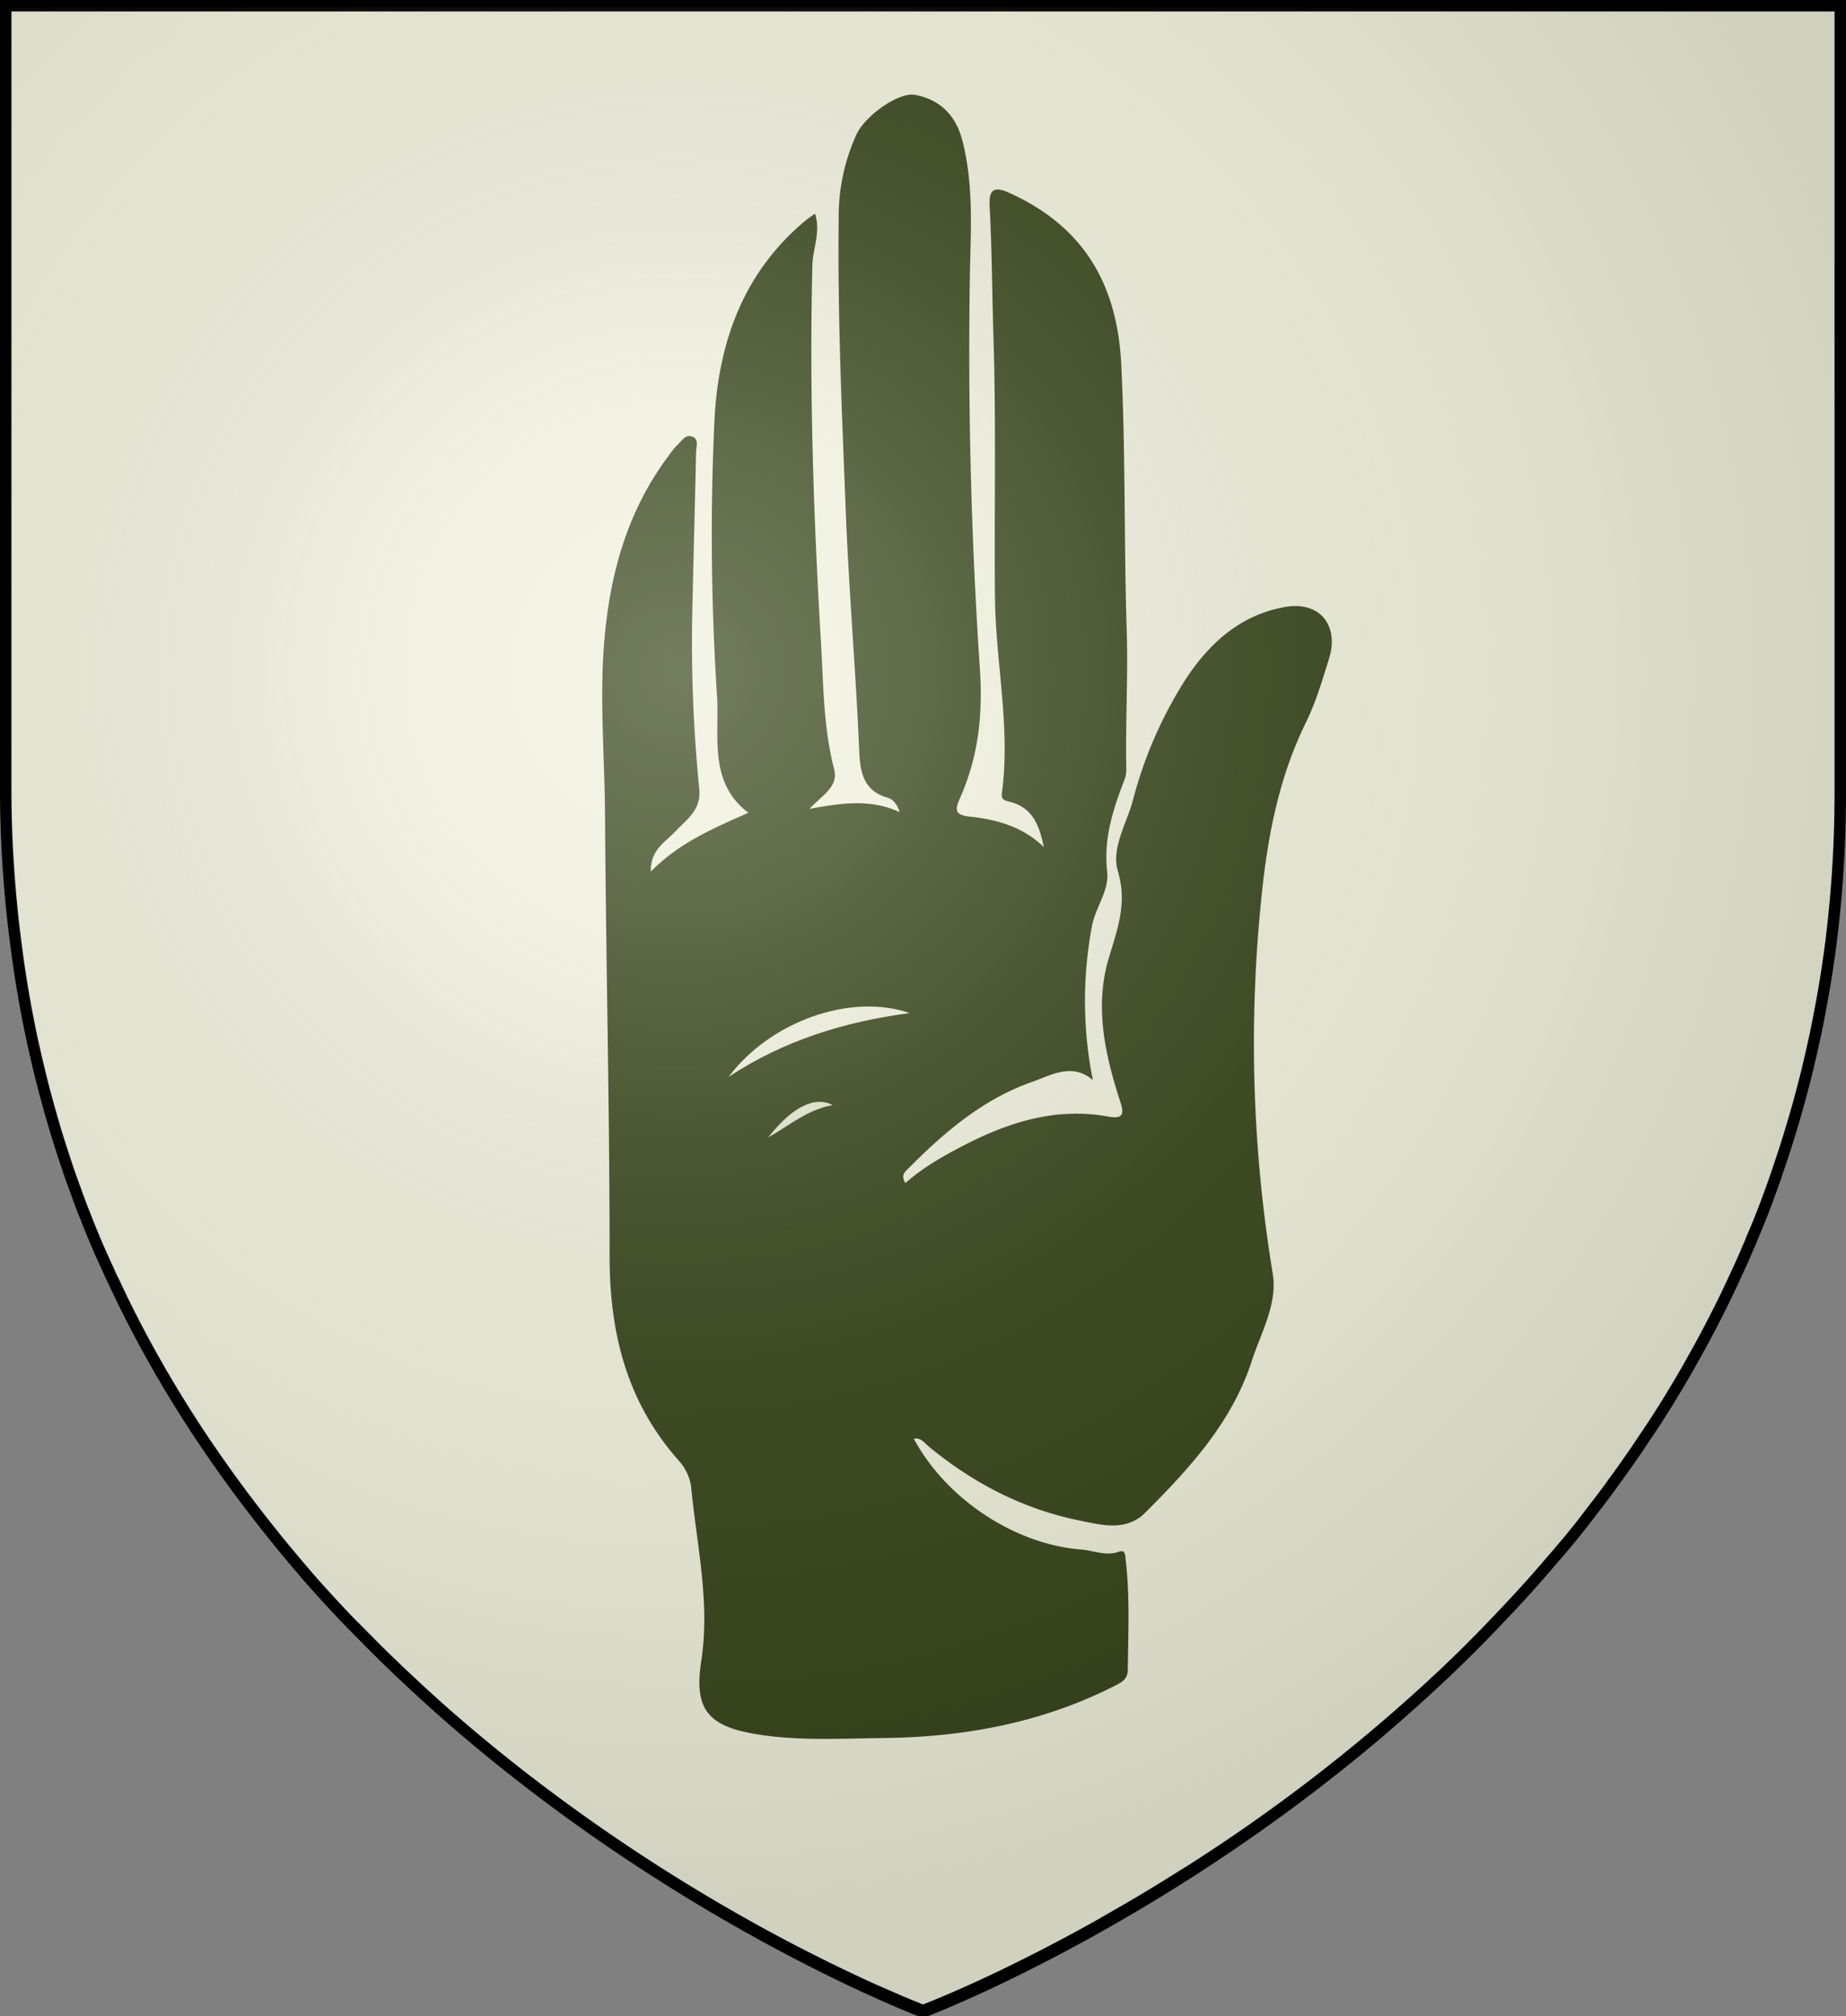
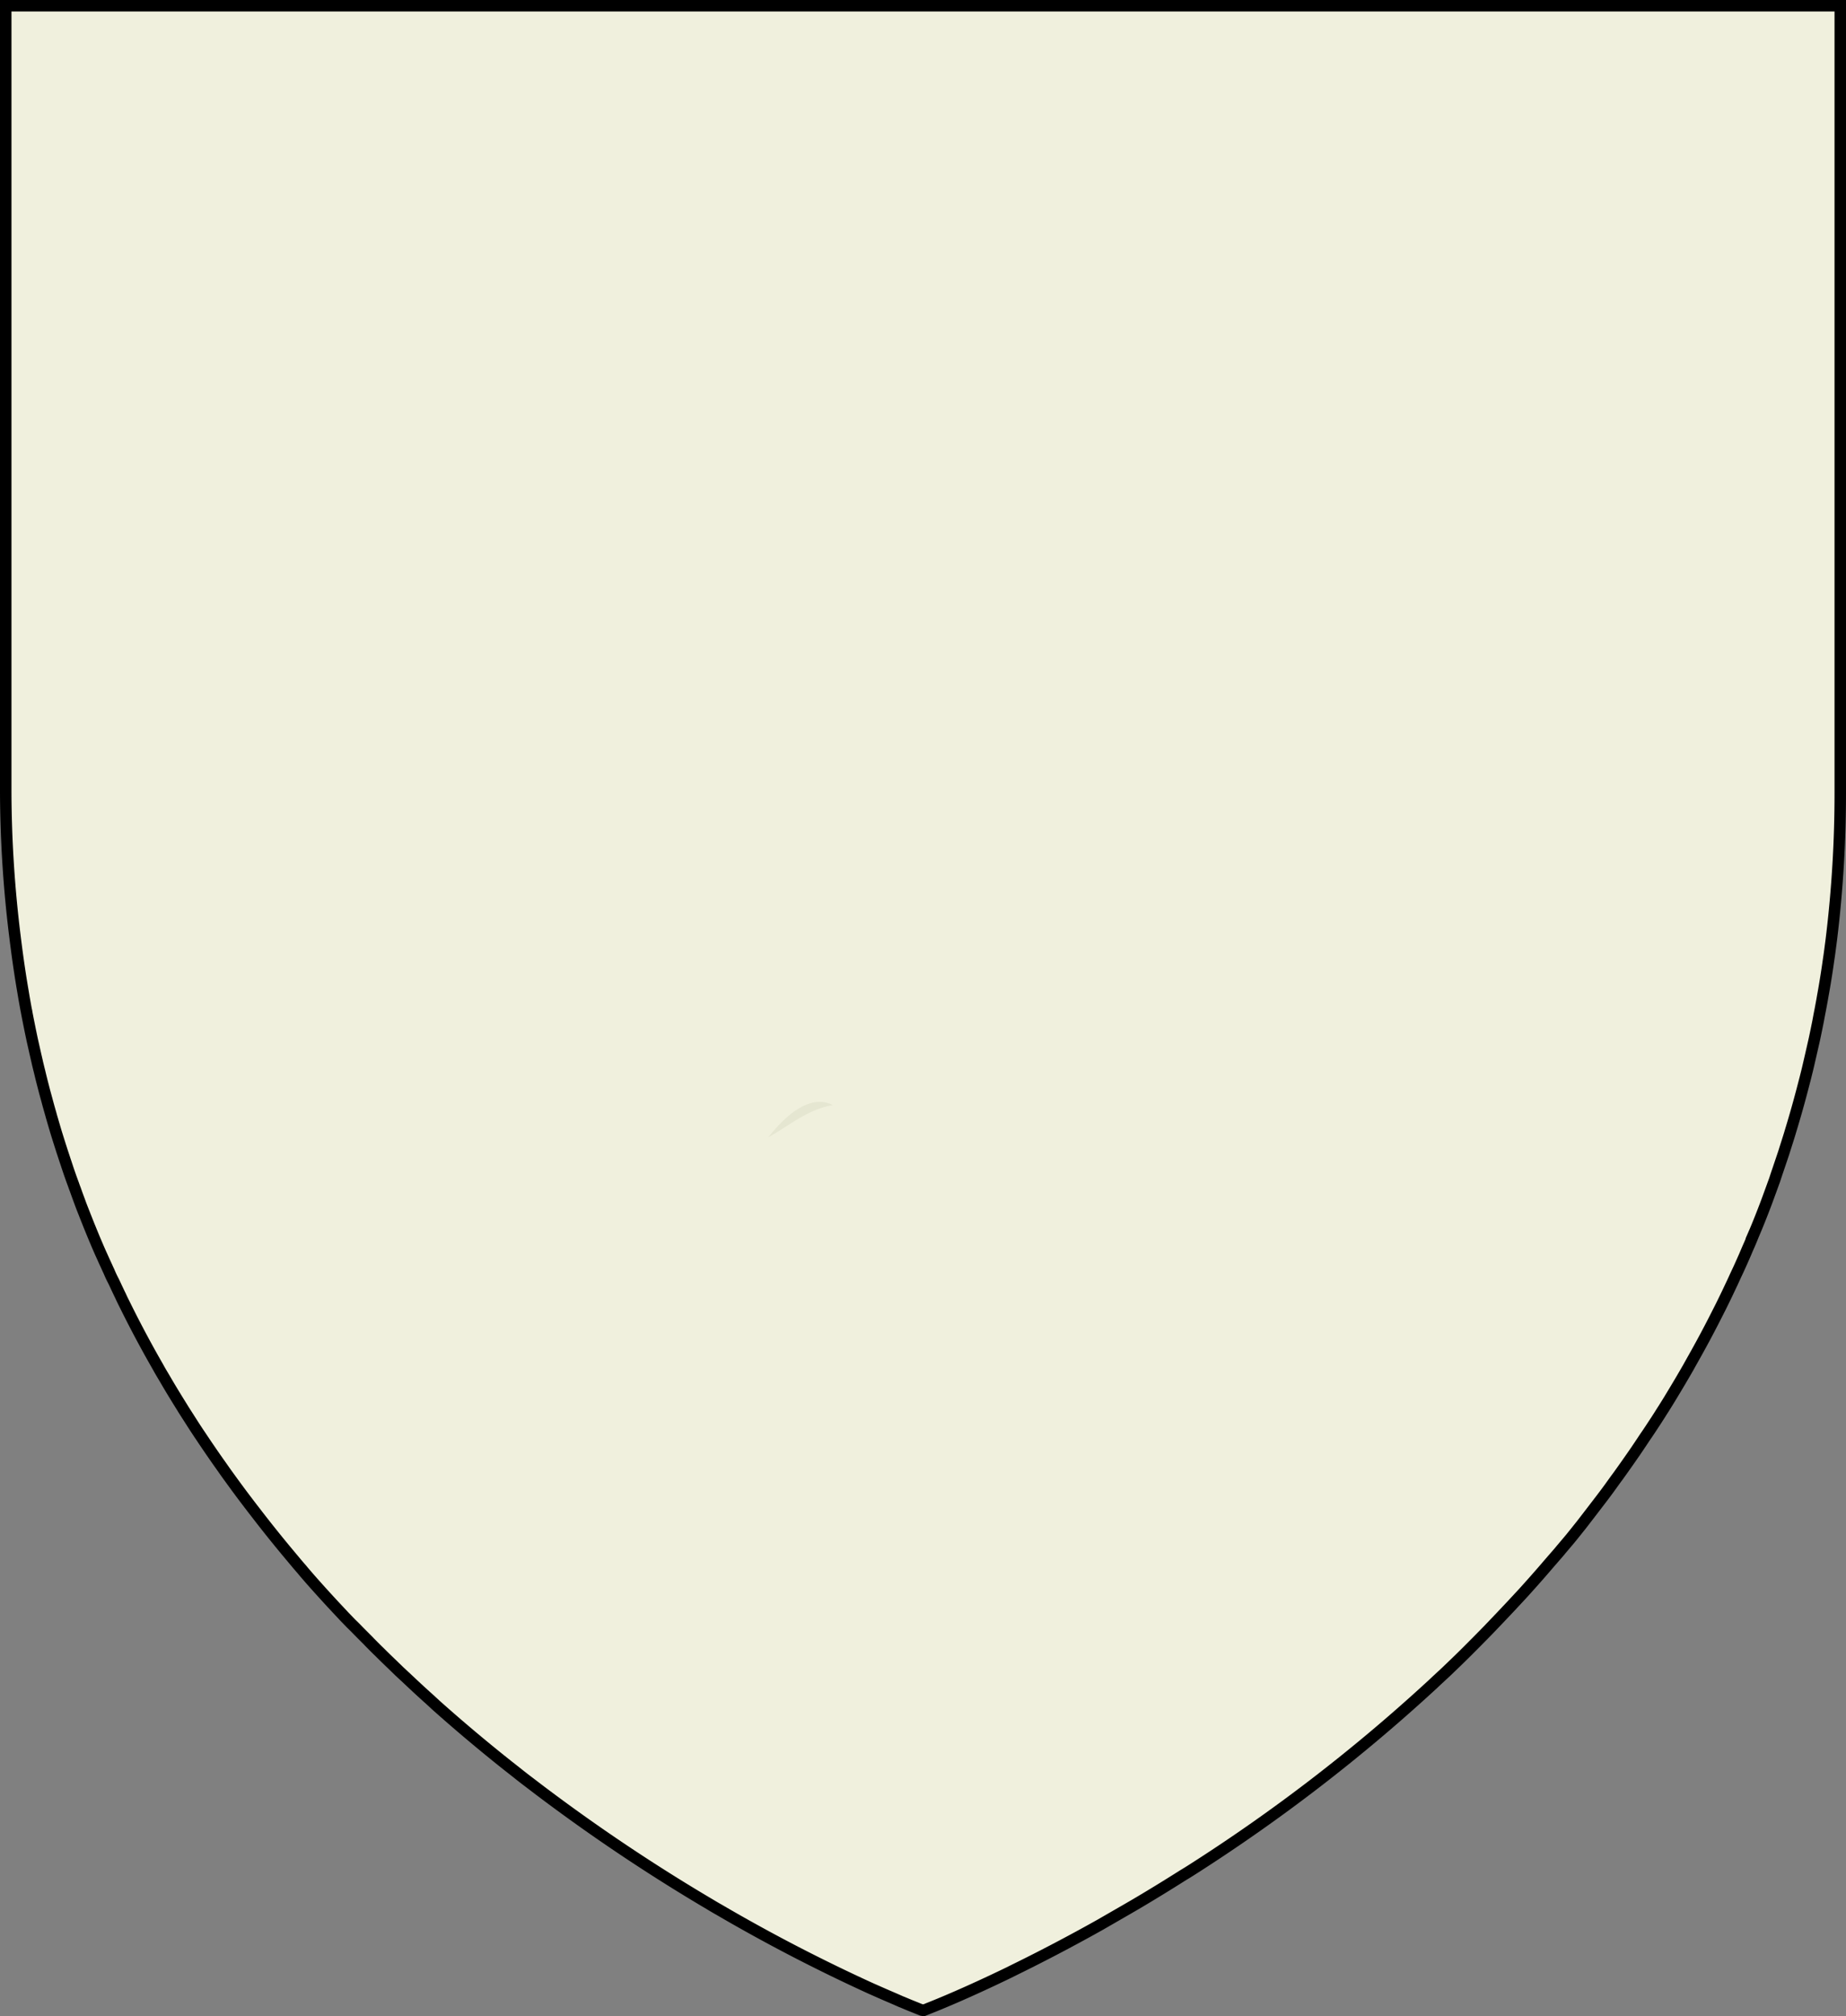
<svg xmlns="http://www.w3.org/2000/svg" xmlns:ns1="http://sodipodi.sourceforge.net/DTD/sodipodi-0.dtd" xmlns:ns2="http://www.inkscape.org/namespaces/inkscape" viewBox="0 0 483 527.48" version="1.1" id="svg55438" ns1:docname="House Gardener.svg" ns2:version="1.2.1 (9c6d41e410, 2022-07-14)">
  <rect x="0" y="0" width="483" height="527.48" fill="#808080" stroke="none" />
  <ns1:namedview id="namedview55440" pagecolor="#ffffff" bordercolor="#000000" borderopacity="0.25" ns2:showpageshadow="2" ns2:pageopacity="0.0" ns2:pagecheckerboard="0" ns2:deskcolor="#d1d1d1" showgrid="false" ns2:zoom="0.79339504" ns2:cx="105.87412" ns2:cy="332.74723" ns2:window-width="1920" ns2:window-height="1017" ns2:window-x="-8" ns2:window-y="-8" ns2:window-maximized="1" ns2:current-layer="svg55438" />
  <defs id="defs55424">
    <style id="style55422">.cls-1,.cls-3{fill:#f0f0dd;}.cls-1{stroke:#000;stroke-width:3px;}.cls-2{fill:#38461b;}.cls-4{fill:#e5e6d1;}</style>
    <radialGradient id="rg" gradientUnits="userSpaceOnUse" cx="220" cy="220" r="405" gradientTransform="matrix(0.805,0,0,0.803,-0.03,-0.902)">
      <stop style="stop-color:#ffffff;stop-opacity:.3" offset="0" id="stop753" />
      <stop style="stop-color:#ffffff;stop-opacity:.2" offset=".2" id="stop755" />
      <stop style="stop-color:#666666;stop-opacity:.1" offset=".6" id="stop757" />
      <stop style="stop-color:#000000;stop-opacity:.13" offset="1" id="stop759" />
    </radialGradient>
  </defs>
  <title id="title55426">House Gardener</title>
  <g id="Layer_2" data-name="Layer 2">
    <path class="cls-1" d="M927,122.76V328.6a314.37,314.37,0,0,1-2.28,38c-.11.93-.24,1.86-.36,2.79s-.24,1.86-.39,2.79q-.7,5.05-1.61,10c-.07.44-.15.87-.23,1.31-.15.8-.29,1.6-.45,2.39s-.34,1.8-.51,2.69l-.45,2.22-.24,1.16c-.15.71-.3,1.44-.47,2.15q-.8,3.55-1.61,7l-.58,2.32-.52,2q-1.52,5.88-3.27,11.61c-.29,1-.59,1.94-.9,2.92l-.6,1.88c-.19.63-.39,1.25-.6,1.86l-1.1,3.26c-.37,1.09-.68,2-1,3-.47,1.28-.92,2.55-1.39,3.81-.36,1-.73,2-1.11,3l-.19.49c-.43,1.14-.87,2.25-1.32,3.37s-.87,2.16-1.32,3.19a3.35,3.35,0,0,1-.18.42c-.4,1-.8,2-1.25,3s-.75,1.75-1.13,2.62l-.66,1.49c-.47,1.07-.95,2.12-1.44,3.15s-.9,2-1.36,2.93l-1,2.12c-.3.63-.6,1.25-.91,1.88-.63,1.32-1.31,2.64-2,4q-2.53,5-5.19,9.77l-2,3.57-.11.21q-2.13,3.71-4.33,7.33c-.71,1.2-1.46,2.39-2.18,3.54-.1.16-.19.31-.3.46-.55.89-1.12,1.78-1.69,2.66l-.66,1c-.65,1-1.31,2-2,3l-.13.18c-.66,1-1.32,2-2,3l-.45.67q-2.26,3.28-4.54,6.46l-.31.42c-.8,1.07-1.54,2.14-2.31,3.19s-1.66,2.23-2.5,3.32q-2.29,3-4.61,6l-.8,1c-.73.93-1.48,1.85-2.22,2.76L854,526.61l-.57.69L851,530.1q-2.83,3.32-5.72,6.53c-.75.85-1.52,1.69-2.29,2.51l-2.22,2.39q-3,3.19-5.93,6.24-2.76,2.83-5.53,5.59c-.91.91-1.84,1.82-2.76,2.71s-1.85,1.78-2.78,2.67l-2.28,2.11c-.68.65-1.36,1.28-2.05,1.91a448.64,448.64,0,0,1-61.76,47.47c-.86.55-1.73,1.1-2.58,1.6q-6.42,4.07-12.46,7.63l-2.41,1.4-2.36,1.36-2.34,1.35-2.22,1.28c-8.35,4.68-15.91,8.59-22.38,11.76l-1.61.8c-10.63,5.15-18.11,8.22-21,9.35l-.42.18-.61.23-.14.06h-.08l-.23-.1-.21,0-1.07-.42-.55-.23c-.87-.34-2-.8-3.36-1.38l-.47-.18c-1.76-.8-3.88-1.67-6.33-2.77l-1.39-.61a443.16,443.16,0,0,1-39.74-20.6c-.8-.45-1.61-.92-2.36-1.38a473.14,473.14,0,0,1-44.78-30l-2.62-2c-1-.75-2-1.52-2.95-2.29l-2.81-2.21c-6.19-4.92-12.43-10.15-18.64-15.69L558.08,566q-2.3-2.05-4.59-4.2l-1.67-1.57L550,558.54l-2-1.94c-1.12-1.07-2.24-2.16-3.34-3.26-.84-.8-1.69-1.67-2.52-2.51l-.24-.26q-1.25-1.25-2.5-2.51c-.66-.68-1.32-1.36-2-2l-2-2.07-.13-.15-2.1-2.24q-3.36-3.61-6.66-7.36c-.68-.8-1.36-1.55-2-2.35-.57-.65-1.12-1.28-1.66-1.94l-2-2.39q-4.26-5.11-8.39-10.48-1.13-1.45-2.24-2.92c-1.89-2.47-3.73-5-5.57-7.55l-1.68-2.39c-.13-.16-.24-.34-.36-.5-.59-.85-1.19-1.7-1.77-2.55-.95-1.38-1.89-2.77-2.82-4.17q-1.11-1.64-2.18-3.31l-.15-.24-2.22-3.47c-.07-.13-.15-.24-.22-.37-.71-1.14-1.41-2.27-2.1-3.4s-1.49-2.46-2.21-3.7-1.44-2.39-2.13-3.67q-4.6-8-8.77-16.47c-.35-.69-.69-1.38-1-2.08-.22-.44-.44-.89-.65-1.35-.43-.87-.8-1.75-1.25-2.63a27.17,27.17,0,0,1-1.15-2.47l-.23-.48c-.26-.58-.52-1.16-.8-1.75l-.26-.57c-.26-.58-.52-1.18-.8-1.77q-1.44-3.26-2.78-6.58c-.42-1-.8-2-1.23-3.07-.1-.26-.21-.53-.31-.8-.4-1-.8-2-1.16-3s-.68-1.82-1-2.74l-.23-.65c-.18-.45-.34-.91-.5-1.36q-1-2.69-1.89-5.44c-.21-.6-.4-1.21-.6-1.8-.26-.8-.51-1.54-.75-2.31-.14-.42-.26-.8-.39-1.22-.26-.8-.5-1.6-.75-2.39-.31-1-.61-2.06-.92-3.1-.18-.65-.39-1.28-.57-2-.37-1.28-.74-2.58-1.08-3.89-.19-.68-.37-1.35-.55-2-.13-.5-.26-1-.39-1.51-.32-1.22-.63-2.46-.92-3.7-.18-.7-.35-1.4-.52-2.11-.07-.29-.13-.57-.19-.85-.37-1.55-.71-3.11-1.07-4.69-.26-1.16-.5-2.33-.74-3.5-.14-.71-.29-1.43-.43-2.14s-.32-1.6-.47-2.45a2.13,2.13,0,0,0-.1-.47c-.15-.8-.3-1.64-.45-2.48s-.31-1.84-.47-2.77-.3-1.8-.45-2.71q-.87-5.52-1.56-11.17A314.73,314.73,0,0,1,447,328.58V122.76Z" transform="translate(-445.5 -121.26)" id="path55428" />
  </g>
  <g id="Layer_3" data-name="Layer 3">
-     <path class="cls-2" d="M615.77,349.29c7.59-7.66,16.39-11.31,25.54-15.39-10.66-8.11-7.46-20.23-8.23-31a648.8,648.8,0,0,1-.72-70.07c.75-20.7,7-39.67,23.69-53.7.71-.6,1.49-1.1,2.7-2,1.56,4.92-.59,9.12-.69,13.39-.82,33.07.3,66.1,2.26,99.1.65,11,.62,22.07,3.42,32.85,1.16,4.48-2.61,6.47-6.48,10.41,9-1.67,16.33-2.53,23.61.85-.6-2.12-1.8-3.38-3.11-3.76-6.75-1.93-7.24-7.31-7.48-12.9-.88-20.59-2.66-41.12-3.48-61.72-1-25.66-2.17-51.29-1.86-77a51.66,51.66,0,0,1,4.69-22c2.33-4.88,11-11.07,15.33-10.26,6.45,1.21,10.59,5.31,12.3,11.79,3.13,11.91,2.18,24.07,2,36.13q-.8,51.14,2.62,102.16c.82,12.1-.39,23-5.18,33.86-1.13,2.56-1.82,4.42,2.42,4.86,7.11.75,14,2.63,19.5,8-1.12-5.24-2.65-10-8.35-11.71-1.39-.41-2.9-.45-2.64-2.31,2.33-17.22-1.63-34.21-1.8-51.33-.22-22.58.33-45.17-.39-67.73-.37-11.46-.38-22.94-1-34.4-.21-4.07.63-5.74,5.14-3.69,19.37,8.76,28.24,23.76,29.29,44.86,1.15,23.16.7,46.32,1.43,69.48.38,12.2-.36,24.51-.1,36.78a7.57,7.57,0,0,1-.62,2.78c-2.93,7.6-5.35,15.19-4.39,23.63.58,5.08-3.13,9.45-4,14.41a105.42,105.42,0,0,0,.25,40.17c-5.47-4.67-11-1.22-15.8.45-13.06,4.54-23.42,13.49-33,23.22-.61.62-1.32,1.51-.25,3.28,4.7-4.16,10.09-7.18,15.57-10,11.77-6.06,24.08-9.86,37.51-7.39,4.09.75,4.12-.9,3.14-3.91-4-12.29-6.79-24.94-3-37.57,2.27-7.6,4.87-14.33,2.39-22.68-1.81-6.08,2.24-12.38,3.9-18.53a110.61,110.61,0,0,1,13.49-31.22c6.25-9.73,14.56-17.38,26.43-19.43,9-1.56,14.16,4.86,11.39,13.64-1.75,5.56-3.39,11.24-5.95,16.44-7.34,14.91-10.24,30.72-11.83,47.12a371.23,371.23,0,0,0,3.07,97.19c1.32,8-3.08,15.47-5.52,23-5.2,16-16.31,28.06-27.88,39.62-4.9,4.9-11.36,3.21-17.18,2-14.77-3-27.78-9.77-39.38-19.32-1.15-.95-2.06-2.44-3.94-2.07,8.44,15.75,26.4,27.64,43.87,29,3.25.25,6.39,1.79,9.8.55,1.77-.64,1.64,1.12,1.76,2.16,1.13,9.49.65,19,.56,28.54,0,2.71-1.48,3.4-3.6,4.48-19,9.63-39.34,13.35-60.41,13.57-11.31.12-22.69.84-33.91-1.13-12.23-2.15-15.57-6.79-13.69-19,2.39-15.49-1.24-30.58-2.67-45.8a13.06,13.06,0,0,0-3.28-6.72C609.54,488.1,605,470.08,605,450c0-38.59-.95-77.18-1.2-115.78-.1-15.77-1.59-31.49,0-47.33,1.68-17.07,6.38-32.74,16.74-46.53a18.7,18.7,0,0,1,2.22-2.7c1.1-1,2.05-2.81,3.8-2.19,1.95.69,1.08,2.71,1.06,4.11-.29,14.21-.7,28.42-1,42.63a384.7,384.7,0,0,0,1.85,45.52c.52,5.5-3.37,7.95-6.35,11.15C619.51,341.62,615.71,343.54,615.77,349.29Z" transform="translate(-445.5 -121.26)" id="path55431" />
-     <path class="cls-3" d="M636.13,403c11-14.63,32.05-22,47.39-16.69C666.55,388.54,650.55,393.47,636.13,403Z" transform="translate(-445.5 -121.26)" id="path55433" />
    <path class="cls-4" d="M646.49,418.84c6.28-8,12.19-10.92,16.89-8.46C656.77,411.51,652,415.77,646.49,418.84Z" transform="translate(-445.5 -121.26)" id="path55435" />
  </g>
-   <path id="shine" d="M 1.58,0.704 V 207.081 c 0,229.665 239.92,319.603 239.92,319.603 0,0 239.92,-89.939 239.92,-319.603 V 0.704 Z" style="fill:url(#rg);stroke:#000000;stroke-width:2.412" />
</svg>